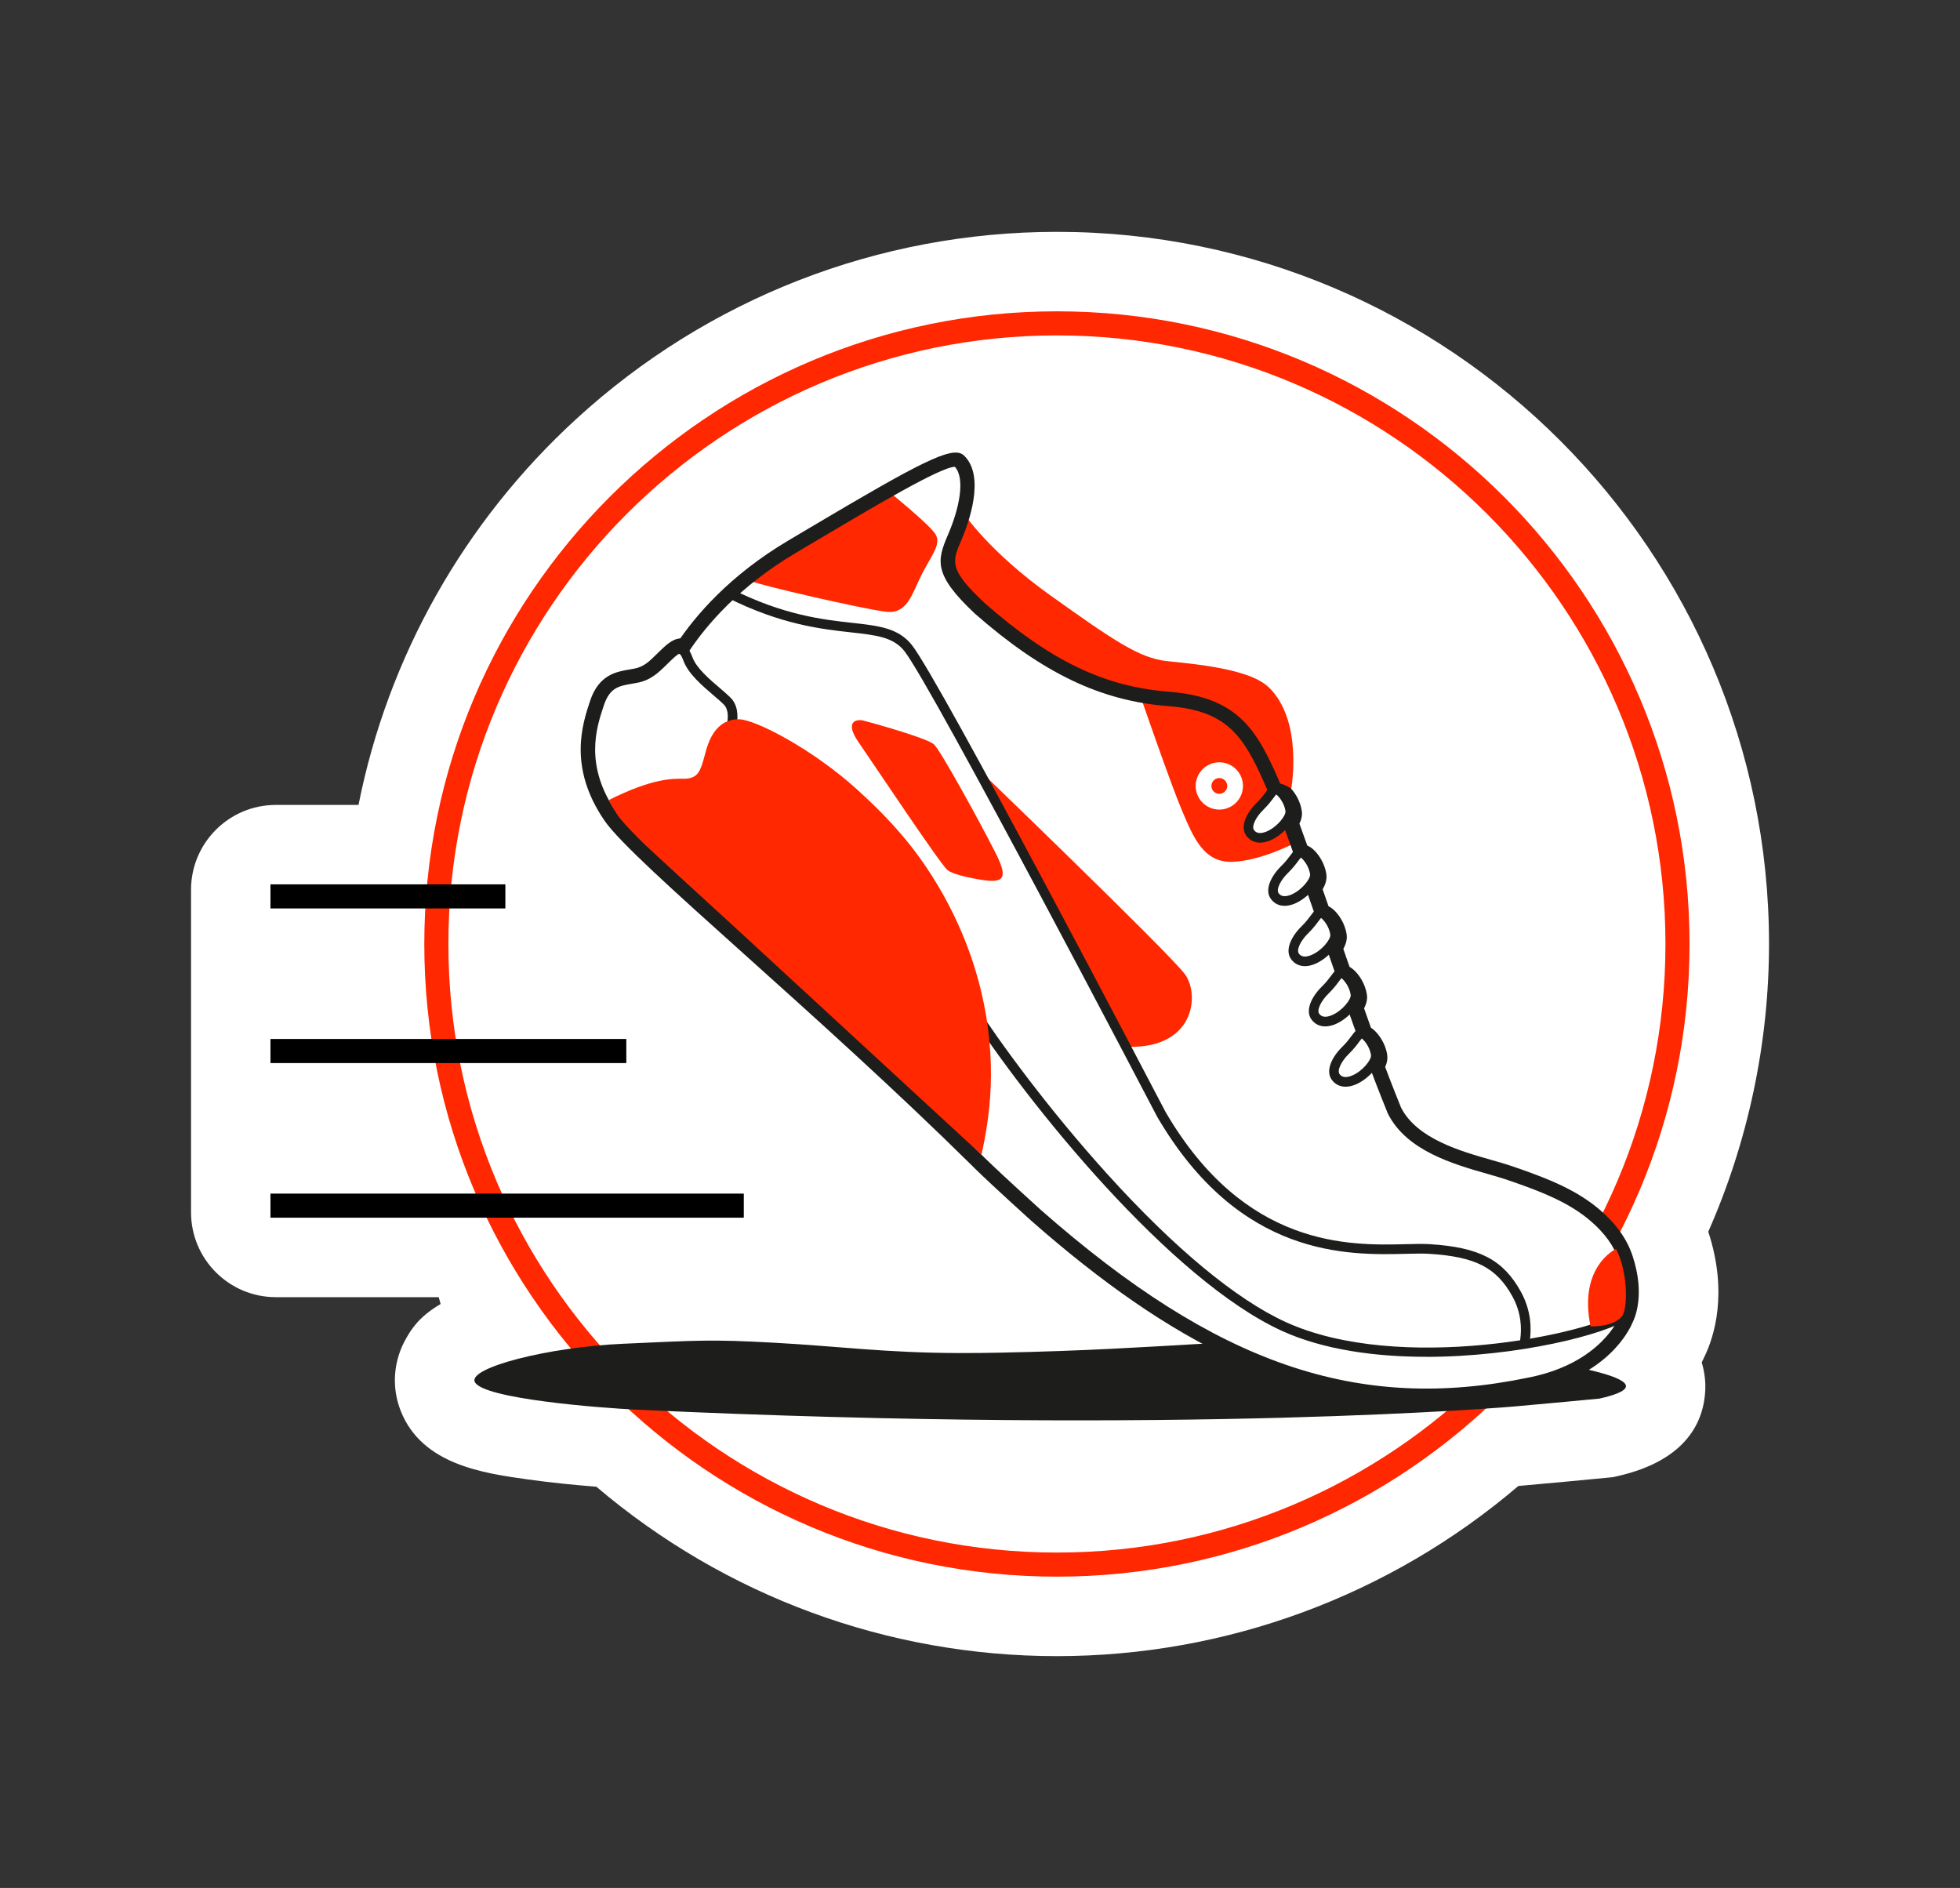
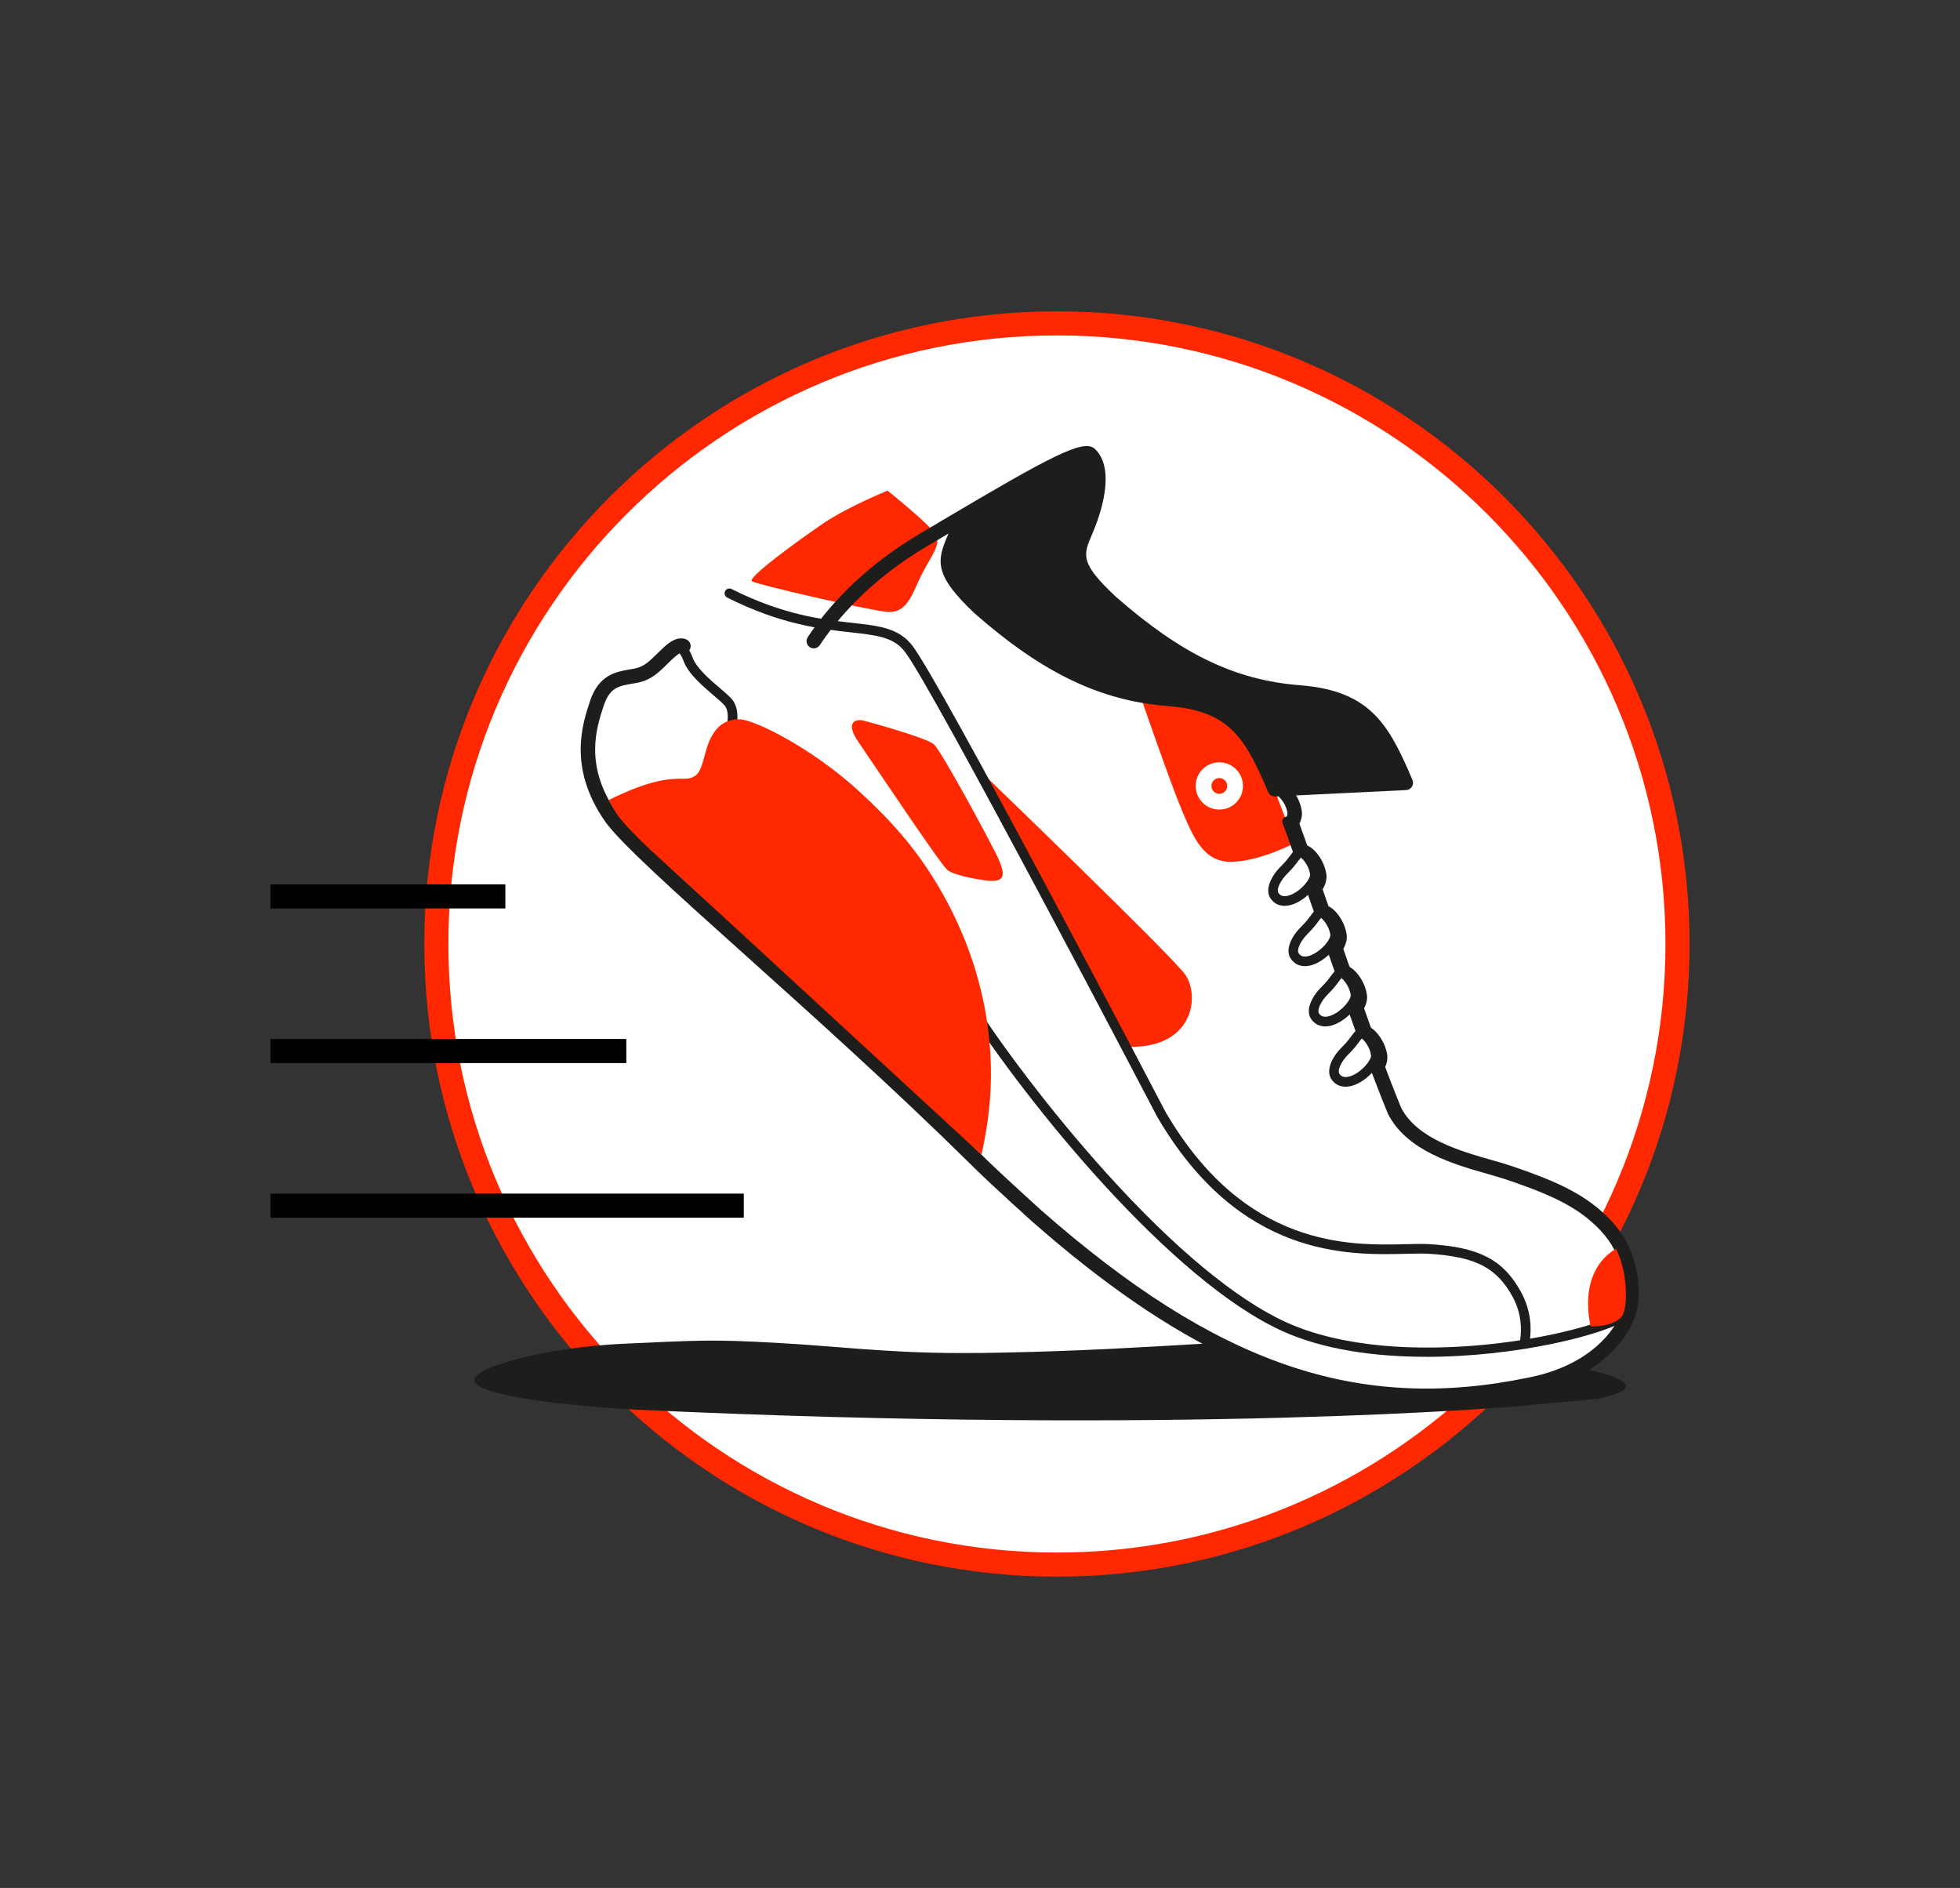
<svg xmlns="http://www.w3.org/2000/svg" id="uuid-a396e857-3654-4cd1-b050-88c969d21beb" data-name="Capa 1" viewBox="0 0 406.92 391.93">
  <rect x="0" y="0" width="406.92" height="391.93" fill="#333333" stroke="none" />
-   <path d="m354.66,255.69c8.27-18.71,12.61-39.19,12.61-59.72,0-81.52-66.32-147.84-147.84-147.84-37,0-72.44,13.79-99.77,38.83-23.4,21.43-39.13,49.47-45.23,80.14h-17.15c-9.73,0-17.62,7.89-17.62,17.62v66.95c0,9.73,7.89,17.62,17.62,17.62h33.8c.21.75.19.67.4,1.42-4.58,2.68-6.12,5.34-7.12,7.06-2.72,4.7-3.13,10.26-1.12,15.25,4.44,11.03,17.07,12.81,26.29,14.1,5.11.72,10.34,1.21,14.28,1.52,26.73,22.72,60.45,35.17,95.62,35.17s69.05-12.51,95.81-35.33c.4-.03.6-.05.6-.05,6-.53,12.04-1.09,17.96-1.67l1.05-.1,1.03-.23c14.52-3.32,17.89-11.57,18.16-17.91.05-1.1,0-3.22-.74-5.69.22-.43.41-.83.57-1.19,1.94-4,4.98-13.15.79-25.94Z" style="fill: #fff; stroke-width: 0px;" />
  <g>
    <g>
      <circle cx="219.43" cy="195.97" r="128.84" style="fill: #fff; stroke-width: 0px;" />
      <path d="m219.43,327.31c-72.42,0-131.34-58.92-131.34-131.34s58.92-131.34,131.34-131.34,131.34,58.92,131.34,131.34-58.92,131.34-131.34,131.34Zm0-257.68c-69.67,0-126.34,56.68-126.34,126.34s56.68,126.34,126.34,126.34,126.34-56.68,126.34-126.34-56.68-126.34-126.34-126.34Z" style="fill: #ff2800; stroke-width: 0px;" />
    </g>
    <path d="m332.2,290.33c-3.32.32-9.75.94-17.81,1.65,0,0-68.34,6.03-182.32.66-7.09-.33-32.08-2.23-33.52-5.8-1.18-2.92,15.09-7.18,30.87-7.88,15.78-.7,18.06-.94,31.37-.21,13.3.73,23.07,2.1,38.3,2.14,3.58.01,6.34-.04,8.5-.08,34.75-.68,51.02-3.32,70.61-2.34,26.32,1.32,59.53,5.53,59.37,9.32-.05,1.1-2.88,1.96-5.36,2.52Z" style="fill: #1d1d1b; stroke-width: 0px;" />
    <g>
      <path d="m141.9,134.14s-.07-.04-.12-.05c-1.07-.25-2.14.65-3.33,1.76-.37.35-.73.7-1.07,1.04-1.61,1.59-3,2.96-5.43,3.41-.3.06-.59.1-.88.15-2.88.49-5.6.95-7.14,5.57-1.52,4.57-4.35,13.07,2.82,23.52,2.9,4.23,14.33,14.49,28.81,27.48,13.95,12.53,31.32,28.11,47.21,43.81l.65.65c3.91,3.82,11.7,10.84,11.7,10.84,34.7,30.51,64.56,43.02,102.53,35.13.15-.03.3-.06.45-.09,15.13-3.16,19.16-12.59,19.47-13.38.26-.46,2.55-4.87-.01-12.69-1.19-3.61-3.51-6.52-6.37-8.98-4.58-3.93-10.36-6.19-15.98-8.17-.52-.18-1.15-.4-1.87-.64-6.5-2.2-19.47-4.29-23.83-12.94,0,0-2.09-5.15-3.56-9.13.44-.76.68-1.52.58-2.19-.26-1.81-1.33-3.45-2.27-4.27-.32-.28-.6-.44-.85-.54-.61-1.7-1.23-3.45-1.86-5.25.55-.85.87-1.71.76-2.46-.26-1.81-1.33-3.45-2.27-4.27-.42-.37-.76-.53-1.05-.6l-1.75-5.04c.61-.89.97-1.81.85-2.6-.26-1.81-1.33-3.45-2.27-4.27-.48-.42-.88-.59-1.19-.63l-1.7-4.89c.66-.93,1.06-1.89.94-2.72-.26-1.81-1.33-3.45-2.27-4.27-.57-.5-1.02-.64-1.35-.64-.47-1.33-.93-2.62-1.37-3.84,0-.02-.02-.04-.02-.06-.25-.69-.5-1.37-.73-2.02.49-.8.75-1.6.65-2.3-.26-1.76-1.27-3.34-2.19-4.19-.05-1.8-.09-3.83-.1-5.8,0-12.24-8.07-16.22-14.84-17.4-2.09-.36-4.08-.61-6-.85-4.32-.53-8.04-1-10.54-2.58-4.93-3.13-30.63-20.26-35.09-26.99" style="fill: #fff; stroke-width: 0px;" />
      <path d="m296.04,291.29c-27.3,0-52.34-11.84-81.91-37.84-.09-.08-7.87-7.1-11.76-10.9l-.67-.67c-15.84-15.65-33.18-31.21-47.11-43.72-14.59-13.09-26.08-23.41-29.08-27.79-7.59-11.06-4.61-20.02-3.01-24.84,1.82-5.47,5.42-6.08,8.31-6.57l.86-.15c1.98-.37,3.1-1.47,4.65-3,.36-.36.72-.71,1.11-1.07,1.16-1.09,2.76-2.58,4.69-2.13.11.03.26.08.37.14.7.3,1.07,1.09.83,1.83-.25.79-1.09,1.23-1.88.98-.02,0-.05-.02-.07-.03-.28.02-.92.49-1.89,1.4-.36.34-.7.68-1.04,1.01-1.72,1.69-3.33,3.29-6.22,3.82l-.9.16c-2.84.48-4.72.8-5.97,4.56-1.54,4.63-4.11,12.37,2.63,22.19,2.8,4.08,14.18,14.29,28.58,27.22,13.99,12.56,31.36,28.15,47.26,43.86l.66.66c3.83,3.74,11.56,10.72,11.64,10.79,36.46,32.06,65.78,42.14,101.22,34.78l.45-.09c14.5-3.03,18.23-12.08,18.38-12.46.03-.06.05-.13.09-.19.09-.17,2.27-4.17-.13-11.49-.99-3.01-2.93-5.73-5.93-8.3-4.42-3.8-10.08-5.98-15.5-7.9-.47-.16-1.02-.35-1.66-.57l-.19-.07c-1.12-.38-2.5-.77-3.95-1.19-7.12-2.03-16.86-4.81-20.74-12.5-.02-.04-.03-.07-.05-.11-.02-.05-2.12-5.21-3.58-9.17-.16-.42-.11-.89.11-1.27.42-.73.41-1.11.39-1.21-.21-1.42-1.06-2.74-1.77-3.36-.19-.17-.32-.23-.39-.26-.41-.16-.73-.48-.88-.9-.61-1.7-1.23-3.45-1.86-5.25-.15-.44-.1-.92.16-1.32.44-.68.56-1.19.53-1.43-.21-1.42-1.06-2.74-1.77-3.36-.27-.23-.4-.27-.4-.27-.5-.12-.91-.48-1.08-.97l-1.75-5.04c-.16-.45-.09-.95.18-1.34.51-.74.65-1.28.61-1.54-.21-1.42-1.06-2.74-1.77-3.36-.27-.23-.4-.27-.4-.27-.57-.07-1.02-.45-1.21-.99l-1.7-4.89c-.16-.46-.09-.97.2-1.36.56-.78.71-1.36.67-1.63-.21-1.42-1.06-2.74-1.77-3.36-.26-.23-.4-.27-.4-.27-.62.05-1.16-.38-1.38-.99-.47-1.33-.93-2.61-1.37-3.83l-.75-2.08c-.16-.43-.11-.91.13-1.3.47-.78.46-1.2.44-1.31-.2-1.37-1.01-2.64-1.72-3.3-.3-.27-.47-.66-.48-1.07-.05-1.77-.1-3.83-.1-5.83,0-9-4.58-14.35-13.6-15.92-2.05-.36-4.01-.6-5.91-.84-4.51-.56-8.39-1.04-11.17-2.8-.3-.19-30.37-19.63-35.54-27.42-.46-.69-.27-1.62.42-2.08.69-.46,1.62-.27,2.08.42,3.95,5.94,27.11,21.77,34.65,26.55,2.21,1.4,5.78,1.85,9.92,2.36,1.95.24,3.95.49,6.07.86,10.37,1.81,16.08,8.51,16.08,18.88,0,1.75.04,3.56.08,5.17.95,1.05,1.91,2.68,2.19,4.6.12.83-.04,1.72-.49,2.64l.5,1.39c.38,1.04.75,2.08,1.13,3.14.4.17.8.43,1.2.77,1.06.93,2.42,2.85,2.76,5.18.14.96-.12,2.03-.77,3.14l1.22,3.51c.33.17.67.39,1,.68,1.06.93,2.43,2.85,2.76,5.18.14.93-.1,1.94-.69,3l1.3,3.73c.28.16.56.36.84.6,1.06.93,2.42,2.85,2.76,5.18.13.88-.07,1.83-.59,2.83.48,1.37.96,2.72,1.43,4.03.21.13.42.29.62.47,1.06.93,2.42,2.85,2.76,5.18.11.78-.03,1.62-.43,2.5,1.34,3.58,3.07,7.86,3.29,8.41,3.3,6.48,12.29,9.04,18.85,10.91,1.49.42,2.89.82,4.09,1.23l.19.07c.65.22,1.21.41,1.69.58,5.69,2.01,11.65,4.32,16.46,8.45,3.43,2.94,5.66,6.1,6.82,9.64,2.64,8.05.41,12.92-.05,13.8-.61,1.47-5.09,10.98-20.52,14.21l-.45.09c-7.54,1.57-14.8,2.37-21.91,2.37Zm-153.69-158.58s.02,0,.03,0c0,0-.02,0-.03,0Z" style="fill: #1d1d1b; stroke-width: 0px;" />
    </g>
    <path d="m296.1,281.67c-10.58,0-21.33-1.45-29.97-5.39-23.08-10.54-52.57-46.87-65.74-67.3-.3-.46-.17-1.08.3-1.38.46-.3,1.08-.17,1.38.3,5.5,8.54,15.69,22.42,27.77,35.78,13.94,15.42,26.78,26.07,37.12,30.79,23.47,10.71,62.78,2.64,70-2.36.45-.31,1.08-.2,1.39.25.31.45.2,1.08-.25,1.39-4.78,3.3-23.11,7.93-42,7.93Z" style="fill: #1d1d1b; stroke-width: 0px;" />
    <path d="m151.88,151.67c-.07,0-.14,0-.21-.02-.54-.12-.88-.65-.77-1.19.24-1.09.47-3.08-.61-4.18-.55-.56-1.34-1.24-2.18-1.95-2.31-1.98-5.19-4.44-6.18-7.07-.61-1.61-.98-1.71-.98-1.71-.12-.02-.53.11-1.89,1.37-.4.38-1.04.36-1.41-.05-.38-.4-.36-1.04.05-1.41,1.27-1.19,2.43-2.16,3.71-1.86,1.24.29,1.91,1.66,2.4,2.96.81,2.15,3.47,4.43,5.61,6.26.87.74,1.69,1.45,2.3,2.07,1.29,1.31,1.7,3.44,1.14,6.01-.1.47-.52.79-.98.79Z" style="fill: #1d1d1b; stroke-width: 0px;" />
    <rect x="56.15" y="183.59" width="48.77" height="5" style="stroke-width: 0px;" />
    <rect x="56.15" y="215.69" width="73.88" height="5" style="stroke-width: 0px;" />
    <rect x="56.15" y="247.79" width="98.27" height="5" style="stroke-width: 0px;" />
    <path d="m232.9,217.26l-32.02-59.73s42,40.41,45.15,44.75c3.15,4.34,1.96,16.05-13.13,14.98Z" style="fill: #ff2800; stroke-width: 0px;" />
    <path d="m203.76,239.71c1.61-7.23,3.55-18.94-.12-34.15-.98-4.08-3.83-14.49-11.46-25.72-4.49-6.62-9.42-11.55-14.1-15.82-9.34-8.51-21.26-14.65-24.63-14.7-3.38-.04-5.7,2.14-6.92,6.68-.76,2.82-1.16,4.26-2.1,4.98-.99.75-2.16.68-2.55.68-2.24,0-6.37-.14-15.49,4.43,0,0,1.18,2.33,2.25,3.7,2.63,3.39,5.1,5.51,5.75,6.07,3.61,3.16,31.19,28.67,69.38,63.85Z" style="fill: #ff2800; stroke-width: 0px;" />
    <path d="m184.27,101.86s8.79,7.04,9.99,9.11-.95,4.43-2.93,8.35c-1.98,3.92-2.92,8.13-7.25,7.69-4.33-.44-26.84-5.63-27.96-6.33-1.12-.7,9.65-8.51,14.77-12,5.12-3.49,13.38-6.82,13.38-6.82Z" style="fill: #ff2800; stroke-width: 0px;" />
    <path d="m278.31,203.18c-.41,0-.8-.26-.94-.67l-1.95-5.62c-.18-.52.1-1.09.62-1.27.52-.18,1.09.1,1.27.62l1.95,5.62c.18.52-.09,1.09-.62,1.27-.11.04-.22.06-.33.06Z" style="fill: #1d1d1b; stroke-width: 0px;" />
    <path d="m282.69,215.63c-.41,0-.79-.25-.94-.66-.66-1.84-1.34-3.76-2.03-5.72-.18-.52.09-1.09.61-1.28.52-.18,1.09.09,1.28.61.69,1.96,1.37,3.87,2.02,5.71.19.52-.08,1.09-.6,1.28-.11.04-.23.06-.34.06Z" style="fill: #1d1d1b; stroke-width: 0px;" />
    <g>
      <path d="m268.85,198.53c-.96-1.33.2-3.68,2.04-5.48s2.36-3.08,3.06-3.53,2.86,1.77,3.24,4.35c.38,2.58-5.96,7.97-8.34,4.66Z" style="fill: #fff; stroke-width: 0px;" />
      <path d="m270.91,200.57c-1.18,0-2.18-.5-2.87-1.46-1.36-1.89.1-4.77,2.15-6.78.94-.92,1.5-1.68,1.96-2.3.44-.59.78-1.05,1.25-1.36.25-.16.77-.38,1.52-.04,1.3.59,2.92,2.78,3.25,5.09.33,2.25-2.59,5.35-5.23,6.42-.72.29-1.4.43-2.04.43Zm3.36-10.02c-.15.17-.33.41-.52.67-.47.64-1.12,1.51-2.17,2.54-1.6,1.57-2.46,3.44-1.93,4.19h0c.5.7,1.36.82,2.54.34,2.25-.91,4.13-3.33,4-4.27-.25-1.69-1.37-3.05-1.92-3.45Z" style="fill: #1d1d1b; stroke-width: 0px;" />
    </g>
    <g>
      <path d="m273.07,211.04c-.96-1.33.2-3.68,2.04-5.48,1.84-1.8,2.36-3.08,3.06-3.53.7-.45,2.87,1.77,3.24,4.35.38,2.58-5.96,7.97-8.34,4.66Z" style="fill: #fff; stroke-width: 0px;" />
      <path d="m275.13,213.08c-1.18,0-2.18-.5-2.87-1.46,0,0,0,0,0,0-1.36-1.89.1-4.77,2.15-6.78.94-.92,1.5-1.68,1.96-2.3.44-.59.78-1.05,1.25-1.36.25-.16.78-.38,1.52-.04,1.3.59,2.92,2.77,3.25,5.09.33,2.25-2.59,5.35-5.23,6.42-.72.29-1.41.43-2.04.43Zm-1.25-2.63c.5.7,1.36.81,2.54.34,2.25-.91,4.13-3.33,4-4.27-.25-1.69-1.37-3.05-1.92-3.46-.15.17-.33.41-.52.67-.47.64-1.12,1.51-2.17,2.54-1.6,1.57-2.46,3.44-1.93,4.19Z" style="fill: #1d1d1b; stroke-width: 0px;" />
    </g>
    <g>
      <path d="m277.29,223.56c-.96-1.33.2-3.68,2.04-5.48,1.84-1.8,2.36-3.08,3.06-3.53.7-.45,2.86,1.77,3.24,4.35.38,2.58-5.96,7.97-8.34,4.66Z" style="fill: #fff; stroke-width: 0px;" />
      <path d="m279.35,225.6c-1.18,0-2.18-.5-2.87-1.46h0c-1.36-1.89.1-4.77,2.15-6.78.94-.92,1.5-1.68,1.96-2.3.44-.59.78-1.05,1.25-1.36.25-.16.78-.38,1.52-.04,1.3.59,2.92,2.77,3.25,5.09.33,2.25-2.59,5.35-5.23,6.42-.72.29-1.4.43-2.04.43Zm-1.25-2.63c.5.7,1.36.81,2.54.34,2.25-.91,4.13-3.33,4-4.27-.25-1.69-1.37-3.05-1.92-3.46-.15.17-.33.41-.52.67-.47.64-1.12,1.51-2.17,2.54-1.6,1.57-2.46,3.44-1.93,4.19h0Z" style="fill: #1d1d1b; stroke-width: 0px;" />
    </g>
-     <path d="m263.3,142.59c-3.99-3.76-15.25-4.74-21-5.34-5.75-.6-11.15-4.33-24.19-13.62-12.8-9.13-18.05-17.07-18.05-17.07,0,0-3.13,4.78-3.93,7.25-.79,2.47-.34,5.83,5.62,11.36,5.96,5.53,18.82,14.98,29.47,17.64,10.65,2.66,18.08,2.23,22.89,5.77,2.76,2.03,7.94,10.67,10.44,13.88,2.15.15,3.53,1.3,3.53,1.3,0,0,2.58-14.25-4.77-21.18Z" style="fill: #ff2800; stroke-width: 0px;" />
    <path d="m265.57,166.55s-3.93-11.62-7.51-14.72-7.81-5.89-14.58-6.7l-6.78-.81s6.28,18.26,8.72,24c2.43,5.74,4.55,10.81,10.51,10.59,5.95-.22,12.9-3.92,12.9-3.92l-3.25-8.44Z" style="fill: #ff2800; stroke-width: 0px;" />
    <path d="m269.59,178.15c-.41,0-.8-.26-.94-.67-.85-2.39-1.64-4.62-2.38-6.62-.19-.52.08-1.09.6-1.28.52-.19,1.09.08,1.28.6.74,2.01,1.54,4.25,2.39,6.64.18.52-.09,1.09-.61,1.28-.11.04-.22.06-.33.06Z" style="fill: #1d1d1b; stroke-width: 0px;" />
    <path d="m273.92,190.52c-.41,0-.8-.26-.94-.67l-1.93-5.54c-.18-.52.09-1.09.62-1.27.52-.18,1.09.09,1.27.62l1.93,5.54c.18.52-.09,1.09-.62,1.27-.11.04-.22.06-.33.06Z" style="fill: #1d1d1b; stroke-width: 0px;" />
-     <path d="m264.67,165.35c-.59,0-1.15-.35-1.39-.93-.23-.57-.45-1.08-.65-1.54-4.55-10.36-8.02-15.35-20.11-16.29-14.02-1.09-26.01-6.83-40.11-19.19-8.62-8.09-7.91-10.99-5.64-16.29l.15-.35c2.07-4.84,3.61-11.28,1.33-13.85-2.92,0-17.09,8.41-28.53,15.2l-4.47,2.65c-11.76,6.96-18.59,15-22.25,20.52-.46.69-1.39.88-2.08.42-.69-.46-.88-1.39-.42-2.08,3.83-5.78,10.97-14.19,23.22-21.44l4.46-2.65c22.88-13.57,29.42-16.98,31.8-15.1.03.03.07.05.1.08,4.67,4.36.87,14.44-.41,17.43l-.15.36c-1.85,4.3-2.54,5.92,4.9,12.89,13.71,12.02,24.83,17.37,38.33,18.42,14.14,1.1,18.14,7.87,22.62,18.08.21.47.43,1.01.68,1.61.31.77-.06,1.64-.82,1.96-.19.08-.38.11-.56.11Z" style="fill: #1d1d1b; stroke-width: 0px;" />
+     <path d="m264.67,165.35c-.59,0-1.15-.35-1.39-.93-.23-.57-.45-1.08-.65-1.54-4.55-10.36-8.02-15.35-20.11-16.29-14.02-1.09-26.01-6.83-40.11-19.19-8.62-8.09-7.91-10.99-5.64-16.29l.15-.35l-4.47,2.65c-11.76,6.96-18.59,15-22.25,20.52-.46.69-1.39.88-2.08.42-.69-.46-.88-1.39-.42-2.08,3.83-5.78,10.97-14.19,23.22-21.44l4.46-2.65c22.88-13.57,29.42-16.98,31.8-15.1.03.03.07.05.1.08,4.67,4.36.87,14.44-.41,17.43l-.15.36c-1.85,4.3-2.54,5.92,4.9,12.89,13.71,12.02,24.83,17.37,38.33,18.42,14.14,1.1,18.14,7.87,22.62,18.08.21.47.43,1.01.68,1.61.31.77-.06,1.64-.82,1.96-.19.08-.38.11-.56.11Z" style="fill: #1d1d1b; stroke-width: 0px;" />
    <circle cx="253.14" cy="163.15" r="4.91" transform="translate(-36.41 245.96) rotate(-48.76)" style="fill: #fff; stroke-width: 0px;" />
    <circle cx="253.14" cy="163.15" r="1.64" transform="translate(-36.41 245.96) rotate(-48.76)" style="fill: #ff2800; stroke-width: 0px;" />
    <g>
      <path d="m264.64,186.01c-.96-1.33.2-3.68,2.04-5.48,1.84-1.8,2.36-3.08,3.06-3.53.7-.45,2.87,1.77,3.24,4.35.38,2.58-5.96,7.97-8.34,4.66Z" style="fill: #fff; stroke-width: 0px;" />
      <path d="m266.7,188.05c-1.18,0-2.18-.5-2.87-1.46h0c-1.36-1.89.1-4.77,2.15-6.78.94-.92,1.5-1.68,1.96-2.3.44-.59.78-1.05,1.25-1.36.25-.16.78-.38,1.52-.04,1.3.59,2.92,2.77,3.25,5.09.33,2.25-2.59,5.35-5.23,6.42-.72.29-1.4.43-2.04.43Zm-1.25-2.63c.5.7,1.36.81,2.54.34,2.25-.91,4.13-3.33,4-4.28-.25-1.69-1.37-3.05-1.92-3.45-.15.17-.33.41-.52.67-.47.64-1.12,1.51-2.17,2.54-1.6,1.57-2.46,3.44-1.93,4.19h0Z" style="fill: #1d1d1b; stroke-width: 0px;" />
    </g>
    <path d="m206.54,176.78c-3.19-6.29-11.19-20.85-12.6-22.21-1.4-1.37-13.45-4.66-14.69-4.98-1.24-.32-4.11-.02-.99,4.51,3.12,4.53,16.99,25.34,18.43,26.51,1.44,1.17,6.67,2,7.77,2.14,4.46.59,4.58-1.06,2.09-5.97Z" style="fill: #ff2800; stroke-width: 0px;" />
    <g>
-       <path d="m259.54,172.88c-.96-1.33.2-3.68,2.04-5.48,1.84-1.8,2.36-3.08,3.06-3.53.7-.45,2.87,1.77,3.24,4.35.38,2.58-5.96,7.97-8.34,4.66Z" style="fill: #fff; stroke-width: 0px;" />
-       <path d="m261.6,174.93c-1.18,0-2.18-.5-2.87-1.46h0c-1.36-1.89.1-4.77,2.15-6.78.94-.92,1.5-1.68,1.96-2.3.44-.59.78-1.05,1.25-1.36.25-.16.78-.38,1.52-.04,1.3.59,2.92,2.78,3.25,5.09.33,2.25-2.59,5.35-5.23,6.42-.72.29-1.41.43-2.04.43Zm3.36-10.02c-.15.17-.33.41-.52.67-.47.64-1.12,1.51-2.17,2.54-1.6,1.57-2.46,3.45-1.93,4.19h0c.5.7,1.36.82,2.54.34,2.25-.91,4.13-3.33,4-4.27-.25-1.69-1.37-3.05-1.92-3.45Z" style="fill: #1d1d1b; stroke-width: 0px;" />
-     </g>
+       </g>
    <path d="m330.22,275.37c3,0,5.33-.68,6.5-2.08,1.18-1.4,1.4-8.92-1.21-14.02,0,0-7.88,3.62-5.29,16.1Z" style="fill: #ff2800; stroke-width: 0px;" />
    <path d="m316.6,279.27s-.1,0-.15-.01c-.55-.08-.92-.59-.84-1.14.32-2.18.3-5.51-1.62-9-3.32-5.99-7.67-8.22-17.25-8.83-1.31-.08-2.94-.04-4.84,0-12.07.3-34.54.85-51.66-28.46-.49-.94-46.83-89.6-52.5-96.69-2.31-2.89-5.79-3.27-11.05-3.86-6.14-.68-14.55-1.61-25.71-7.22-.49-.25-.69-.85-.44-1.34s.85-.69,1.34-.44c10.83,5.45,19.04,6.36,25.03,7.02,5.55.62,9.56,1.06,12.39,4.59,5.79,7.24,50.78,93.31,52.69,96.97,16.5,28.25,38.2,27.72,49.86,27.43,1.94-.05,3.62-.09,5.02,0,10.27.65,15.21,3.23,18.87,9.85,2.2,3.98,2.22,7.77,1.85,10.26-.07.5-.5.85-.99.85Z" style="fill: #1d1d1b; stroke-width: 0px;" />
    <path d="m202.35,241.7c-.25,0-.51-.1-.7-.29-15.3-15.11-32.09-30.42-45.58-42.73-15.29-13.94-27.36-24.95-30.39-29.36-7.29-10.62-4.42-19.25-2.87-23.88,1.62-4.85,4.59-5.36,7.47-5.85.29-.05.58-.1.87-.15,1.81-.34,4.51-2.39,6.67-4.03,1.28-.98,2.49-1.9,3.47-2.44.48-.27,1.09-.1,1.36.39.27.48.09,1.09-.39,1.36-.85.47-2,1.35-3.23,2.28-2.45,1.87-5.24,3.99-7.52,4.41-.3.06-.6.11-.9.16-2.71.46-4.67.79-5.9,4.51-1.53,4.61-4.1,12.33,2.62,22.12,2.9,4.22,14.9,15.16,30.09,29.01,13.51,12.32,30.32,27.64,45.64,42.78.39.39.4,1.02,0,1.41-.2.2-.45.3-.71.3Z" style="fill: #1d1d1b; stroke-width: 0px;" />
  </g>
</svg>